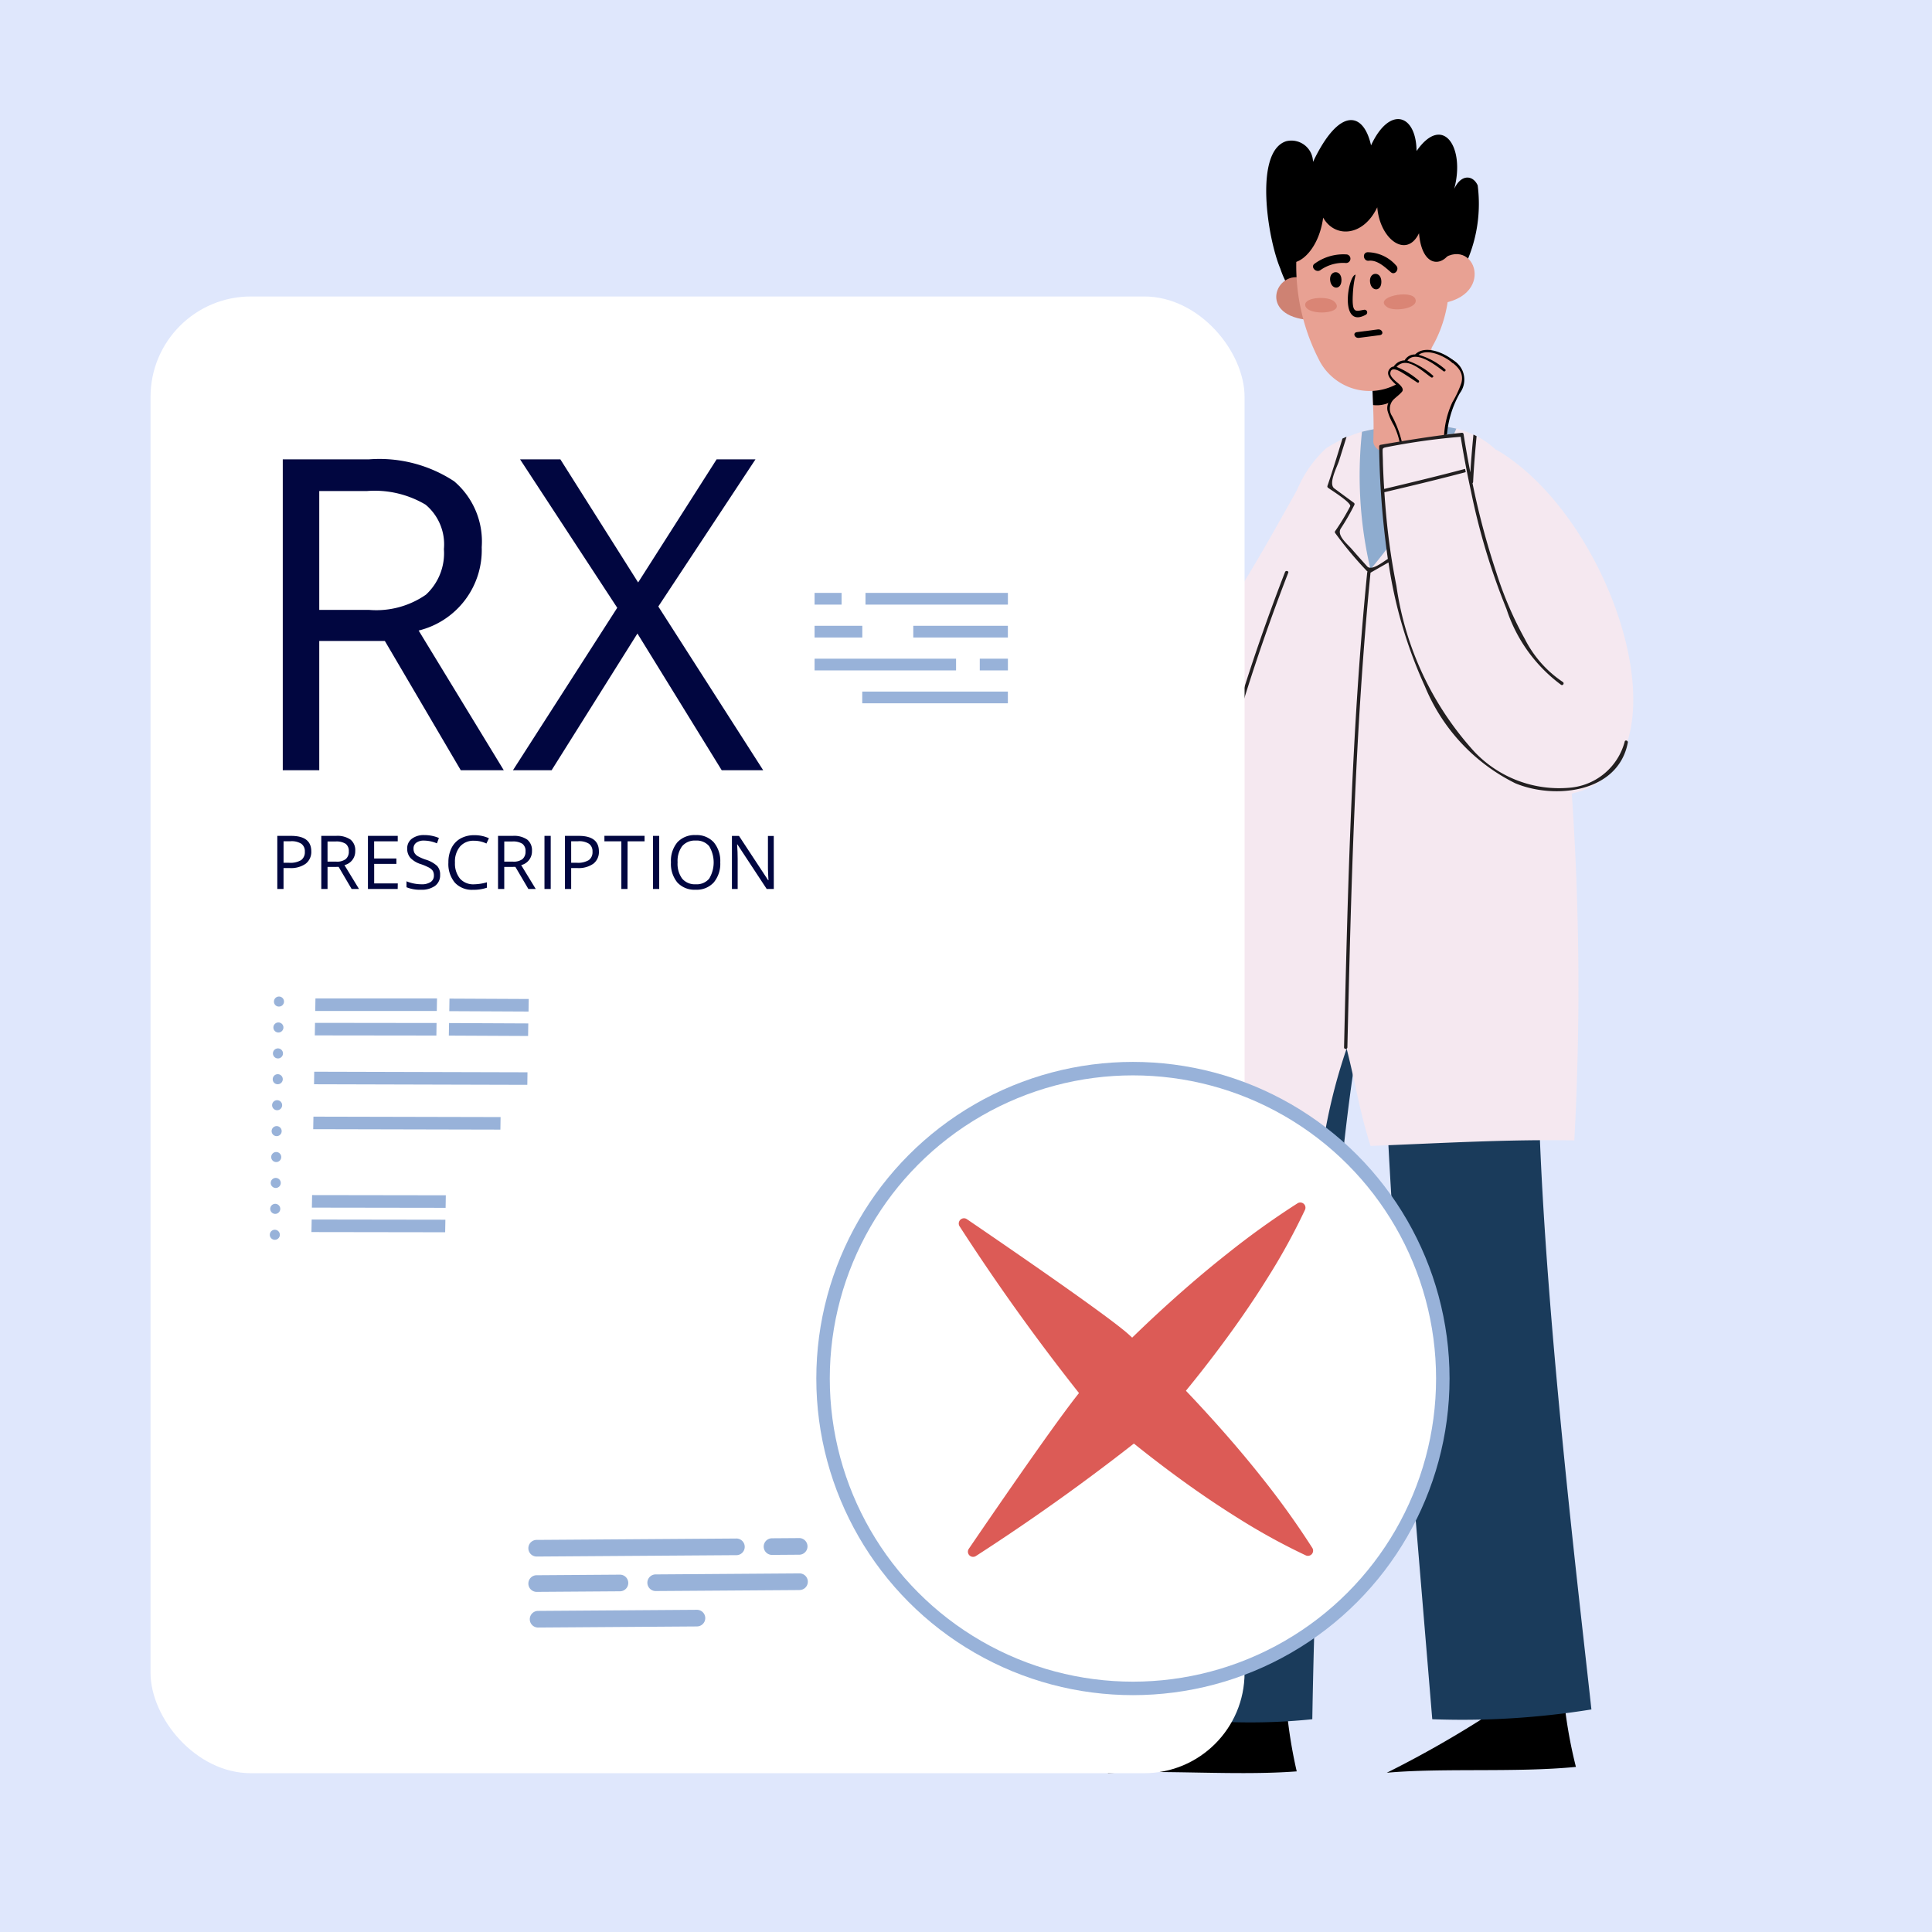
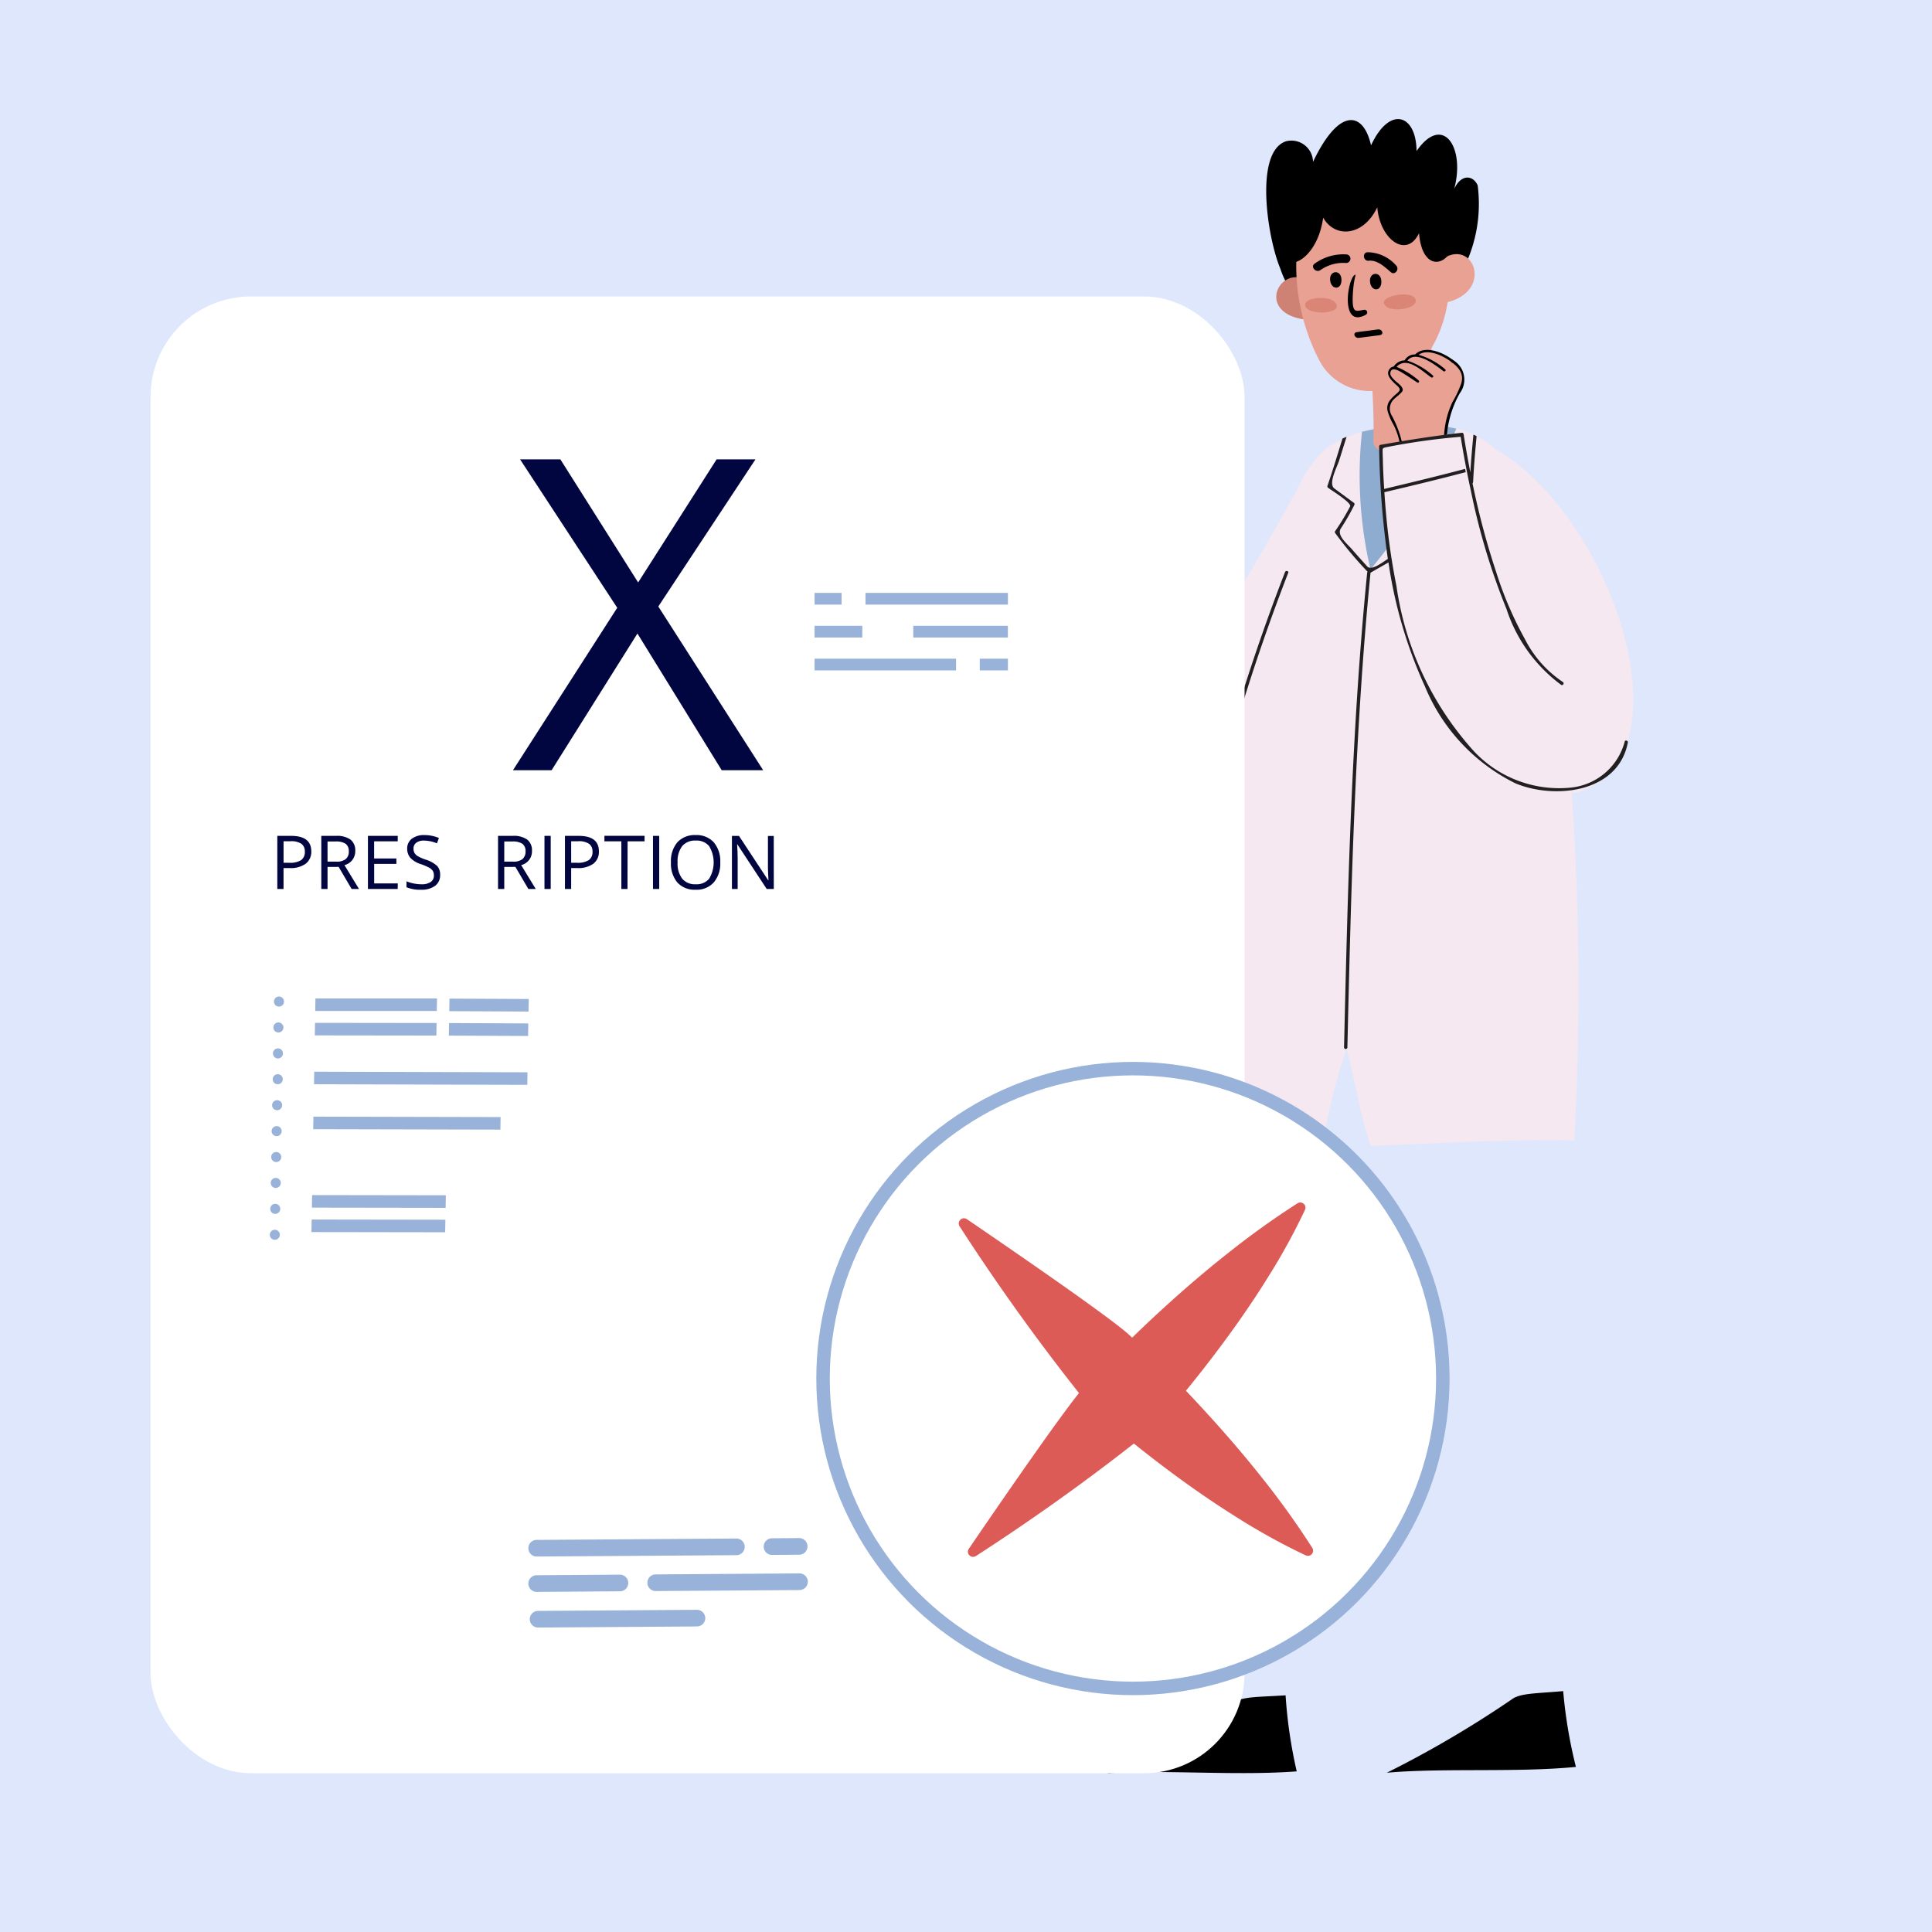
<svg xmlns="http://www.w3.org/2000/svg" width="77" height="77" viewBox="0 0 77 77">
  <g id="RX_no" data-name="RX no" transform="translate(-394.736 -127.57)">
    <rect id="Rectangle_7004" data-name="Rectangle 7004" width="77" height="77" transform="translate(394.736 127.57)" fill="#dfe7fc" />
    <g id="Group_13480" data-name="Group 13480">
      <g id="Group_13362" data-name="Group 13362">
        <g id="Group_13343" data-name="Group 13343">
          <path id="Path_18317" data-name="Path 18317" d="M438.876,198.242c2.218-.148,5.163.109,7.541-.074a19.034,19.034,0,0,1-.444-3.031c-1.109.074-1.732.041-2.07.3A42.376,42.376,0,0,1,438.876,198.242Z" />
        </g>
        <g id="Group_13344" data-name="Group 13344">
          <path id="Path_18318" data-name="Path 18318" d="M450.007,198.223c2.214-.2,5.163,0,7.537-.233a19.077,19.077,0,0,1-.507-3.021c-1.107.1-1.73.078-2.063.339A42.432,42.432,0,0,1,450.007,198.223Z" />
        </g>
        <path id="Path_18319" data-name="Path 18319" d="M434.063,156.994a7.473,7.473,0,0,0-.512,3.44c3.806,1.756,8.123,1.464,11.49-5.05.38-.735,1.975-9.294,1.975-9.294C444.263,150.713,440.8,158.823,434.063,156.994Z" fill="#f5e8f0" />
-         <path id="Path_18320" data-name="Path 18320" d="M444.5,163.7c2.711-.678,11.76-.21,12.1-.1-1.659,4.976.771,24.872,1.562,32.1a32.3,32.3,0,0,1-6.343.39c-1.269-15.32-2.321-27-1.756-31.517-2.244,4.391-2.911,24.513-3.025,31.517a23.943,23.943,0,0,1-5.756-.1C440.605,191.143,442.013,168.631,444.5,163.7Z" fill="#1a3b5b" />
        <path id="Path_18321" data-name="Path 18321" d="M457.481,173.021c-2.655-.05-5.469.119-8.123.22-.439-1.391-.578-2.406-.952-3.879a22.279,22.279,0,0,0-.951,3.879c-2.287-.2-4.294-.017-6.582-.217a91.573,91.573,0,0,1,4.963-23.3c.217-.639.187-1.4.362-1.9a4.705,4.705,0,0,1,1.388-2.384,5.563,5.563,0,0,1,2.987-.9c3.583-.293,5.121,1.126,6.03,7.091A112.984,112.984,0,0,1,457.481,173.021Z" fill="#f5e8f0" />
        <path id="Path_18322" data-name="Path 18322" d="M449.357,150.262a22.142,22.142,0,0,0,3.421-5.609,6.864,6.864,0,0,0-2.205-.116,8.967,8.967,0,0,0-1.555.241A16.369,16.369,0,0,0,449.357,150.262Z" fill="#8eaccf" />
        <g id="Group_13345" data-name="Group 13345">
          <path id="Path_18323" data-name="Path 18323" d="M445.993,133.2a.861.861,0,0,1,1.073.822c1.053-2.208,2.014-2,2.313-.659.74-1.593,1.8-1.247,1.814.226,1.051-1.509,1.949-.142,1.5,1.509.286-.609.753-.545.936-.141a5.762,5.762,0,0,1-1.432,4.592,3.766,3.766,0,0,1-6.433-1.271C445.243,137.041,444.72,133.615,445.993,133.2Z" />
        </g>
        <path id="Path_18324" data-name="Path 18324" d="M451.773,140.841c.016,1.546.15,2.535.219,4.079-.64.98-2.589.94-2.521.188.034-.961-.035-1.647-.056-2.606A19.777,19.777,0,0,0,451.773,140.841Z" fill="#e8a193" />
-         <path id="Path_18325" data-name="Path 18325" d="M451.4,141.971a9.95,9.95,0,0,0,.36-1.117,20.1,20.1,0,0,1-2.343,1.648c.01.445.03.83.044,1.212C450.422,143.826,451.062,142.828,451.4,141.971Z" />
        <g id="Group_13346" data-name="Group 13346">
          <path id="Path_18326" data-name="Path 18326" d="M446.983,140.328c-.165-.578-.089-1.582-.293-1.656C445.59,138.271,444.806,140.2,446.983,140.328Z" fill="#ce8273" />
        </g>
        <g id="Group_13347" data-name="Group 13347">
          <path id="Path_18327" data-name="Path 18327" d="M448.48,135.008c4.031-1.154,5.382,4.917,2.415,7.511a2.262,2.262,0,0,1-3.2-.059,2.2,2.2,0,0,1-.345-.464,8.172,8.172,0,0,1-.889-4.843A2.5,2.5,0,0,1,448.48,135.008Z" fill="#e8a193" />
        </g>
        <g id="Group_13348" data-name="Group 13348">
          <path id="Path_18328" data-name="Path 18328" d="M448.2,138.709c.015.42-.386.423-.447.063C447.682,138.34,448.186,138.286,448.2,138.709Z" />
        </g>
        <g id="Group_13349" data-name="Group 13349">
          <path id="Path_18329" data-name="Path 18329" d="M449.79,138.777c.016.42-.386.423-.447.063C449.27,138.4,449.774,138.354,449.79,138.777Z" />
        </g>
        <g id="Group_13350" data-name="Group 13350">
          <path id="Path_18330" data-name="Path 18330" d="M448.731,138.526c.085-.049-.048.1-.08.82-.033.748.128.62.455.57a.106.106,0,0,1,.119.091.108.108,0,0,1-.058.109C448.148,140.674,448.432,138.7,448.731,138.526Z" />
        </g>
        <g id="Group_13351" data-name="Group 13351">
          <path id="Path_18331" data-name="Path 18331" d="M451.151,139.5c-.13-.429-1.766-.083-1.107.325C450.324,139.995,451.263,139.866,451.151,139.5Z" fill="#da8575" />
        </g>
        <g id="Group_13352" data-name="Group 13352">
          <path id="Path_18332" data-name="Path 18332" d="M446.754,139.723c.031.467,1.688.368,1.159-.135C447.674,139.357,446.736,139.408,446.754,139.723Z" fill="#da8575" />
        </g>
        <g id="Group_13354" data-name="Group 13354">
          <g id="Group_13353" data-name="Group 13353">
            <path id="Path_18333" data-name="Path 18333" d="M447.356,138.339a1.564,1.564,0,0,1,1.024-.287.172.172,0,0,0,.037-.341,1.944,1.944,0,0,0-1.28.363c-.187.117.033.381.218.265Z" />
          </g>
        </g>
        <g id="Group_13356" data-name="Group 13356">
          <g id="Group_13355" data-name="Group 13355">
            <path id="Path_18334" data-name="Path 18334" d="M450.368,138.14a1.531,1.531,0,0,0-1.133-.517c-.22.025-.164.364.055.339.338-.039.642.252.877.456.167.145.367-.134.2-.278Z" />
          </g>
        </g>
        <g id="Group_13357" data-name="Group 13357">
          <path id="Path_18335" data-name="Path 18335" d="M452.056,139.68q-.053-.78-.1-1.559C453.409,136.666,454.52,139.4,452.056,139.68Z" fill="#e8a193" />
        </g>
        <g id="Group_13358" data-name="Group 13358">
          <path id="Path_18336" data-name="Path 18336" d="M451.291,136.864c.179,2.147,2.067.947,1.254-1.008a3.46,3.46,0,0,0-6.6,1.908c.11.65,1.3.117,1.526-1.52.459.817,1.593.768,2.156-.413C449.733,137.12,450.8,137.891,451.291,136.864Z" />
        </g>
        <g id="Group_13359" data-name="Group 13359">
          <path id="Path_18337" data-name="Path 18337" d="M428.842,150.608c.344,1.322,2.375,8.731,3.1,10.8,2.788-.425,4.563-1.124,7.16-1.65-.218-.7-2.983-10.233-3.3-11.065C434.785,148.933,429.234,150.408,428.842,150.608Z" fill="#6961a2" />
          <path id="Path_18338" data-name="Path 18338" d="M430.362,149.926a5.837,5.837,0,0,0,.171.661c.893-.218,3.2-.884,3.2-.884,0-.089-.136-.63-.136-.63C432.774,149.287,430.887,149.729,430.362,149.926Z" fill="#a7a1d6" />
        </g>
        <g id="Group_13361" data-name="Group 13361">
          <path id="Path_18339" data-name="Path 18339" d="M450.089,143.774c-.054.331.6,1.354.556,1.992a4.426,4.426,0,0,0,1.7-.1c-.118-1.783.637-2.353.721-3.035.066-.53-.662-.917-1.255-1.075-.524-.14-.712.185-.565.208-.4-.116-.524.2-.43.242a.383.383,0,0,0-.473.219c-.3-.084-.248.228-.2.337a.683.683,0,0,0,.33.358C450.842,143.148,450.152,143.394,450.089,143.774Z" fill="#e8a193" />
          <path id="Path_18340" data-name="Path 18340" d="M450.152,143.5a1.831,1.831,0,0,1,.235-.231c.142-.121.192-.175.046-.315-.182-.173-.545-.455-.282-.715a.207.207,0,0,1,.131-.06h0a.542.542,0,0,1,.442-.247v-.011a.464.464,0,0,1,.412-.224h0c.413-.41,1.2-.042,1.558.263.049.042-.018.117-.067.075-.29-.249-.969-.6-1.353-.324a2.765,2.765,0,0,1,1.058.577c.052.039-.016.114-.068.075-.287-.219-1.1-.866-1.435-.42a2.947,2.947,0,0,1,1.012.591c.053.037-.014.111-.067.075-.362-.252-.968-.863-1.378-.417a3.186,3.186,0,0,1,.874.534c.053.035.009.125-.046.089-.212-.138-.42-.282-.638-.412-.1-.057-.423-.244-.439.048-.006.112.135.235.2.3s.392.278.267.429c-.1.122-.238.213-.35.326a.528.528,0,0,0-.048.645,4.305,4.305,0,0,1,.436,1.241c.008.064-.093.07-.1.006a2.762,2.762,0,0,0-.267-.88,2.434,2.434,0,0,1-.25-.582A.511.511,0,0,1,450.152,143.5Z" />
          <g id="Group_13360" data-name="Group 13360">
            <path id="Path_18341" data-name="Path 18341" d="M452.58,141.993c.291.219.5.457.4.84a4.2,4.2,0,0,1-.363.774,3.577,3.577,0,0,0-.327,1.681.051.051,0,0,0,.053.047.049.049,0,0,0,.047-.052h0a4.052,4.052,0,0,1,.528-2.044.9.9,0,0,0-.185-1.26.857.857,0,0,0-.09-.058c-.05-.038-.116.035-.065.073Z" />
          </g>
        </g>
        <path id="Path_18342" data-name="Path 18342" d="M449.645,140.7l-.827.107c-.186.024-.1.252.082.228l.827-.107C449.913,140.9,449.829,140.674,449.645,140.7Z" />
        <path id="Path_18343" data-name="Path 18343" d="M454.361,145.485c4.8,2.8,7.859,12.642,3.046,13.706-1.752.387-3.556-1.092-4.684-2.488-2.036-2.522-3.074-7.977-2.9-11.4l3.013-.476c.843,3.678.989,6.971,3.185,9.24C456.68,154.753,456.529,150.555,454.361,145.485Z" fill="#f5e8f0" />
        <path id="Path_18344" data-name="Path 18344" d="M430.136,157.58c-.428-.289-.437-.677.012-.867-.411-.161-.479-.671-.1-.722a.365.365,0,0,1-.053-.728,2.9,2.9,0,0,1,1.954.386c.819.577-.557.545-1.469.327.818.223,1.672.462,1.655.729s-1.4.115-1.583.126c1.187.144,1.477.416,1.479.71s-.77.06-1.589.083c.974.172,1.3.344,1.292.605-.006.192-1.147.154-1.733-.027a.323.323,0,0,1,.135-.622Z" fill="#e8a193" />
        <path id="Path_18345" data-name="Path 18345" d="M459.488,157.131a2.479,2.479,0,0,1-2.154,1.83,4.651,4.651,0,0,1-3.843-1.438,12.421,12.421,0,0,1-3.1-6.6,26.708,26.708,0,0,1-.4-2.727c-.032-.336-.058-.672-.081-1.009,1.084-.255,2.167-.515,3.243-.8l-.026-.13c-1.069.284-2.147.543-3.225.8-.006-.1-.012-.191-.017-.287-.014-.252-.025-.5-.033-.755,0-.129-.008-.259-.011-.388,0-.181-.023-.2.147-.234a26.4,26.4,0,0,1,2.963-.415c.117.734.257,1.464.415,2.19a26.422,26.422,0,0,0,1.412,4.675,6.111,6.111,0,0,0,2.182,3.025.067.067,0,0,0,.067-.115,4.493,4.493,0,0,1-1.514-1.709,14.44,14.44,0,0,1-1.138-2.648,30.616,30.616,0,0,1-.952-3.569.07.07,0,0,0,.024-.048c.03-.61.081-1.218.139-1.826-.042-.022-.084-.042-.126-.062-.049.5-.092,1-.123,1.506q-.15-.764-.271-1.53a.064.064,0,0,0-.064-.049c-1.09.119-2.171.294-3.251.482a.065.065,0,0,0-.049.064,34.477,34.477,0,0,0,.347,4.481c-.215.135-.652.487-.823.3-.208-.232-.417-.462-.622-.7-.177-.2-.608-.546-.426-.818a9.151,9.151,0,0,0,.535-.931.068.068,0,0,0-.024-.091l-.772-.567c-.251-.186.1-.839.186-1.1l.3-.959c-.055.022-.109.046-.163.071-.194.632-.386,1.265-.6,1.889a.069.069,0,0,0,.031.075c.12.089.945.6.875.738a8.992,8.992,0,0,1-.6.99.067.067,0,0,0,0,.067,14.942,14.942,0,0,0,1.295,1.547.066.066,0,0,0-.016.036c-.625,6.288-.774,12.606-.922,18.919a.066.066,0,0,0,.133,0h0c.148-6.313.3-12.629.922-18.916l.716-.409a18.152,18.152,0,0,0,1.453,4.941,7.484,7.484,0,0,0,3.6,3.86c1.558.652,4.1.388,4.486-1.62C459.631,157.083,459.5,157.047,459.488,157.131Z" fill="#221f20" />
        <path id="Path_18346" data-name="Path 18346" d="M445.952,150.367a78.533,78.533,0,0,0-5.109,22.653c-.006.085.125.085.134,0a78.35,78.35,0,0,1,5.1-22.617C446.113,150.328,445.983,150.294,445.952,150.367Z" fill="#221f20" />
      </g>
      <g id="Group_13323" data-name="Group 13323">
        <rect id="Rectangle_6988" data-name="Rectangle 6988" width="43.602" height="58.855" rx="4" transform="translate(400.736 139.386)" fill="#fff" />
        <g id="Group_13301" data-name="Group 13301">
-           <path id="Path_18247" data-name="Path 18247" d="M407.46,153.115v5.153h-1.454v-12.39h3.429a5.422,5.422,0,0,1,3.4.873,3.149,3.149,0,0,1,1.1,2.627,3.3,3.3,0,0,1-2.514,3.322l3.393,5.568H413.1l-3.026-5.153Zm0-1.237h1.993a3.468,3.468,0,0,0,2.257-.606,2.245,2.245,0,0,0,.718-1.818,2.058,2.058,0,0,0-.731-1.771,3.977,3.977,0,0,0-2.346-.542H407.46Z" fill="#010640" />
          <path id="Path_18248" data-name="Path 18248" d="M425.153,158.268H423.5l-3.359-5.449-3.421,5.449h-1.54l4.156-6.475-3.873-5.916h1.606l3.1,4.907,3.128-4.907h1.549l-3.873,5.865Z" fill="#010640" />
        </g>
        <g id="Group_13302" data-name="Group 13302">
          <path id="Path_18249" data-name="Path 18249" d="M407.142,161.5a.592.592,0,0,1-.223.494,1.012,1.012,0,0,1-.632.173h-.251V163h-.248v-2.116h.553Q407.142,160.885,407.142,161.5Zm-1.105.456h.224a.836.836,0,0,0,.477-.106.39.39,0,0,0,.147-.339.364.364,0,0,0-.139-.313.722.722,0,0,0-.433-.1h-.276Z" fill="#010640" />
          <path id="Path_18250" data-name="Path 18250" d="M407.79,162.122V163h-.249v-2.116h.586a.923.923,0,0,1,.58.149.538.538,0,0,1,.187.449.562.562,0,0,1-.43.567l.58.951h-.294l-.517-.88Zm0-.212h.34a.575.575,0,0,0,.384-.1.377.377,0,0,0,.123-.31.354.354,0,0,0-.124-.3.69.69,0,0,0-.4-.093h-.323Z" fill="#010640" />
          <path id="Path_18251" data-name="Path 18251" d="M410.586,163H409.4v-2.116h1.188v.218h-.941v.682h.887V162h-.885v.779h.941Z" fill="#010640" />
          <path id="Path_18252" data-name="Path 18252" d="M412.277,162.439a.518.518,0,0,1-.2.436.909.909,0,0,1-.557.156,1.42,1.42,0,0,1-.583-.1v-.237a1.589,1.589,0,0,0,.593.119.632.632,0,0,0,.374-.093.3.3,0,0,0,.125-.26.358.358,0,0,0-.043-.181.437.437,0,0,0-.15-.13,2.254,2.254,0,0,0-.316-.135.994.994,0,0,1-.425-.25.549.549,0,0,1-.13-.378.474.474,0,0,1,.186-.389.785.785,0,0,1,.492-.145,1.473,1.473,0,0,1,.586.116l-.079.214a1.354,1.354,0,0,0-.514-.11.5.5,0,0,0-.308.084.277.277,0,0,0-.111.233.361.361,0,0,0,.041.18.388.388,0,0,0,.138.129,1.765,1.765,0,0,0,.3.13,1.19,1.19,0,0,1,.463.255A.5.5,0,0,1,412.277,162.439Z" fill="#010640" />
-           <path id="Path_18253" data-name="Path 18253" d="M413.624,161.078a.7.7,0,0,0-.555.232.93.93,0,0,0-.2.636.954.954,0,0,0,.2.642.706.706,0,0,0,.559.226,1.967,1.967,0,0,0,.512-.08v.216a1.621,1.621,0,0,1-.548.083.926.926,0,0,1-.728-.285,1.158,1.158,0,0,1-.257-.806,1.263,1.263,0,0,1,.124-.573.886.886,0,0,1,.356-.379,1.1,1.1,0,0,1,.548-.133,1.35,1.35,0,0,1,.587.121l-.1.211A1.135,1.135,0,0,0,413.624,161.078Z" fill="#010640" />
          <path id="Path_18254" data-name="Path 18254" d="M414.833,162.122V163h-.248v-2.116h.585a.923.923,0,0,1,.58.149.541.541,0,0,1,.188.449.563.563,0,0,1-.43.567l.58.951h-.294l-.517-.88Zm0-.212h.34a.582.582,0,0,0,.386-.1.387.387,0,0,0,.122-.31.352.352,0,0,0-.124-.3.691.691,0,0,0-.4-.093h-.323Z" fill="#010640" />
          <path id="Path_18255" data-name="Path 18255" d="M416.436,163v-2.116h.249V163Z" fill="#010640" />
          <path id="Path_18256" data-name="Path 18256" d="M418.605,161.5a.588.588,0,0,1-.222.494,1.013,1.013,0,0,1-.633.173H417.5V163h-.248v-2.116h.555Q418.605,160.885,418.605,161.5Zm-1.105.456h.226a.835.835,0,0,0,.476-.106.387.387,0,0,0,.148-.339.365.365,0,0,0-.14-.313.721.721,0,0,0-.433-.1H417.5Z" fill="#010640" />
          <path id="Path_18257" data-name="Path 18257" d="M419.745,163H419.5v-1.9h-.675v-.219h1.6v.219h-.676Z" fill="#010640" />
          <path id="Path_18258" data-name="Path 18258" d="M420.761,163v-2.116h.248V163Z" fill="#010640" />
          <path id="Path_18259" data-name="Path 18259" d="M423.442,161.939a1.157,1.157,0,0,1-.259.8.916.916,0,0,1-.721.291.929.929,0,0,1-.728-.286,1.165,1.165,0,0,1-.257-.807,1.148,1.148,0,0,1,.258-.8.935.935,0,0,1,.729-.285.918.918,0,0,1,.72.289A1.161,1.161,0,0,1,423.442,161.939Zm-1.7,0a.994.994,0,0,0,.184.652.663.663,0,0,0,.537.222.652.652,0,0,0,.535-.221,1.255,1.255,0,0,0,0-1.3.649.649,0,0,0-.535-.221.662.662,0,0,0-.539.222A.992.992,0,0,0,421.742,161.939Z" fill="#010640" />
          <path id="Path_18260" data-name="Path 18260" d="M425.576,163h-.283l-1.168-1.776h-.011c.015.209.022.4.022.573V163h-.229v-2.115h.281l1.163,1.767h.012c0-.026-.006-.11-.013-.251s-.009-.241-.008-.3v-1.214h.232Z" fill="#010640" />
        </g>
        <g id="Group_13304" data-name="Group 13304">
          <g id="Group_13303" data-name="Group 13303">
            <path id="Path_18261" data-name="Path 18261" d="M405.849,167.687a.194.194,0,0,1-.194-.195v-.005a.2.2,0,0,1,.2-.2h0a.2.2,0,0,1,.2.2h0a.2.2,0,0,1-.2.2Z" fill="#98b2d9" />
            <path id="Path_18262" data-name="Path 18262" d="M405.832,168.72a.2.2,0,0,1-.2-.2h0a.2.2,0,0,1,.2-.2h0a.2.2,0,0,1,.2.2h0a.2.2,0,0,1-.2.2Z" fill="#98b2d9" />
            <path id="Path_18263" data-name="Path 18263" d="M405.814,169.754a.2.2,0,0,1-.2-.2h0a.2.2,0,0,1,.2-.2h0a.2.2,0,0,1,0,.4Z" fill="#98b2d9" />
            <path id="Path_18264" data-name="Path 18264" d="M405.8,170.782a.194.194,0,0,1-.194-.194v-.006a.2.2,0,0,1,.2-.2h0a.2.2,0,0,1,.2.2h0a.2.2,0,0,1-.2.2Z" fill="#98b2d9" />
            <path id="Path_18265" data-name="Path 18265" d="M405.778,171.818a.2.2,0,0,1,.006-.4h0a.2.2,0,0,1-.006.4Z" fill="#98b2d9" />
            <path id="Path_18266" data-name="Path 18266" d="M405.762,172.851a.2.2,0,0,1-.2-.2h0a.2.2,0,0,1,.2-.2h0a.2.2,0,0,1,.2.2h0a.2.2,0,0,1-.2.2Z" fill="#98b2d9" />
            <path id="Path_18267" data-name="Path 18267" d="M405.745,173.884a.2.2,0,0,1-.2-.2h0a.2.2,0,0,1,.2-.2h0a.2.2,0,0,1,0,.4Z" fill="#98b2d9" />
            <path id="Path_18268" data-name="Path 18268" d="M405.726,174.916a.2.2,0,0,1-.2-.2h0a.2.2,0,0,1,.2-.2h0a.2.2,0,0,1,0,.4Z" fill="#98b2d9" />
            <path id="Path_18269" data-name="Path 18269" d="M405.706,175.949a.2.2,0,0,1-.2-.2h0a.2.2,0,0,1,.2-.2h0a.2.2,0,0,1,.2.2h0a.2.2,0,0,1-.2.2Z" fill="#98b2d9" />
            <path id="Path_18270" data-name="Path 18270" d="M405.689,176.982a.2.2,0,0,1-.2-.2h0a.2.2,0,0,1,.2-.2h0a.2.2,0,0,1,0,.4Z" fill="#98b2d9" />
          </g>
          <path id="Path_18271" data-name="Path 18271" d="M415.809,167.385l-3.159-.015-.008.5,3.159.015Z" fill="#98b2d9" />
          <path id="Path_18272" data-name="Path 18272" d="M415.791,168.359l-3.158-.015-.009.5,3.159.015Z" fill="#98b2d9" />
          <path id="Path_18273" data-name="Path 18273" d="M415.759,170.306l-8.5-.023-.007.5,8.5.023Z" fill="#98b2d9" />
          <path id="Path_18274" data-name="Path 18274" d="M407.228,172.074l-.009.5,7.46.017.008-.5Z" fill="#98b2d9" />
          <path id="Path_18275" data-name="Path 18275" d="M407.308,167.363l-.008.5,4.844,0,.009-.5Z" fill="#98b2d9" />
          <path id="Path_18276" data-name="Path 18276" d="M407.291,168.336l-.008.5,4.845.006.007-.5Z" fill="#98b2d9" />
          <path id="Path_18277" data-name="Path 18277" d="M407.175,175.2l-.009.5,5.33.008.008-.5Z" fill="#98b2d9" />
          <path id="Path_18278" data-name="Path 18278" d="M407.158,176.174l-.01.5,5.33.008.009-.5Z" fill="#98b2d9" />
        </g>
        <g id="Group_13310" data-name="Group 13310">
          <g id="Group_13305" data-name="Group 13305">
            <path id="Path_18279" data-name="Path 18279" d="M424.065,189.551l-7.921.055a.332.332,0,1,1,0-.663l7.92-.055a.332.332,0,1,1,.006.663Z" fill="#98b2d9" />
          </g>
          <g id="Group_13306" data-name="Group 13306">
            <path id="Path_18280" data-name="Path 18280" d="M426.605,189.533l-1.1.008a.331.331,0,0,1,0-.663l1.1-.008a.332.332,0,0,1,0,.663Z" fill="#98b2d9" />
          </g>
          <g id="Group_13307" data-name="Group 13307">
            <path id="Path_18281" data-name="Path 18281" d="M419.438,190.991l-3.294.023a.332.332,0,1,1,0-.663l3.3-.023a.331.331,0,1,1,0,.663Z" fill="#98b2d9" />
          </g>
          <g id="Group_13308" data-name="Group 13308">
            <path id="Path_18282" data-name="Path 18282" d="M426.6,190.942l-5.713.039a.332.332,0,1,1,0-.663h0l5.714-.04a.331.331,0,0,1,0,.662h0Z" fill="#98b2d9" />
          </g>
          <g id="Group_13309" data-name="Group 13309">
            <path id="Path_18283" data-name="Path 18283" d="M422.517,192.392l-6.35.044a.332.332,0,0,1-.005-.663l6.351-.044a.331.331,0,1,1,0,.662h0Z" fill="#98b2d9" />
          </g>
        </g>
        <g id="Group_13322" data-name="Group 13322">
          <g id="Group_13315" data-name="Group 13315">
            <rect id="Rectangle_6989" data-name="Rectangle 6989" width="5.676" height="0.467" transform="translate(429.23 151.2)" fill="#98b2d9" />
          </g>
          <g id="Group_13316" data-name="Group 13316">
            <rect id="Rectangle_6990" data-name="Rectangle 6990" width="1.076" height="0.467" transform="translate(427.201 151.2)" fill="#98b2d9" />
          </g>
          <g id="Group_13317" data-name="Group 13317">
            <rect id="Rectangle_6991" data-name="Rectangle 6991" width="3.77" height="0.467" transform="translate(431.135 152.511)" fill="#98b2d9" />
          </g>
          <g id="Group_13318" data-name="Group 13318">
            <rect id="Rectangle_6992" data-name="Rectangle 6992" width="1.902" height="0.467" transform="translate(427.201 152.511)" fill="#98b2d9" />
          </g>
          <g id="Group_13319" data-name="Group 13319">
            <rect id="Rectangle_6993" data-name="Rectangle 6993" width="1.121" height="0.467" transform="translate(433.785 153.822)" fill="#98b2d9" />
          </g>
          <g id="Group_13320" data-name="Group 13320">
            <rect id="Rectangle_6994" data-name="Rectangle 6994" width="5.639" height="0.467" transform="translate(427.201 153.822)" fill="#98b2d9" />
          </g>
          <g id="Group_13321" data-name="Group 13321">
-             <rect id="Rectangle_6995" data-name="Rectangle 6995" width="5.804" height="0.467" transform="translate(429.101 155.133)" fill="#98b2d9" />
-           </g>
+             </g>
        </g>
      </g>
      <g id="Group_13314" data-name="Group 13314">
        <g id="Group_13311" data-name="Group 13311">
          <circle id="Ellipse_673" data-name="Ellipse 673" cx="12.619" cy="12.619" r="12.619" transform="translate(427.27 169.892)" fill="#98b2d9" />
          <circle id="Ellipse_674" data-name="Ellipse 674" cx="12.082" cy="12.082" r="12.082" transform="translate(427.807 170.429)" fill="#fff" />
        </g>
        <g id="Group_13312" data-name="Group 13312">
          <path id="Path_18284" data-name="Path 18284" d="M437.987,182.8q1.291-1.391,2.7-2.709c.945-.878,1.925-1.737,2.969-2.56a32.76,32.76,0,0,1,2.788-2,.206.206,0,0,1,.3.262,25.044,25.044,0,0,1-1.462,2.665c-.649,1.047-1.359,2.06-2.108,3.05s-1.54,1.957-2.371,2.9a84.734,84.734,0,0,1-7.17,5.176.206.206,0,0,1-.285-.287C434.575,187.5,437.313,183.515,437.987,182.8Z" fill="#dc5b56" />
        </g>
        <g id="Group_13313" data-name="Group 13313">
          <path id="Path_18285" data-name="Path 18285" d="M439.765,180.795c.928.861,1.831,1.76,2.709,2.706s1.736,1.925,2.561,2.967a33.073,33.073,0,0,1,2,2.789.206.206,0,0,1-.262.3,25.122,25.122,0,0,1-2.664-1.463c-1.046-.65-2.062-1.36-3.051-2.109s-1.957-1.54-2.9-2.37a84.9,84.9,0,0,1-5.177-7.169.208.208,0,0,1,.06-.287.205.205,0,0,1,.229,0C435.064,177.383,439.057,180.124,439.765,180.795Z" fill="#dc5b56" />
        </g>
      </g>
    </g>
  </g>
</svg>